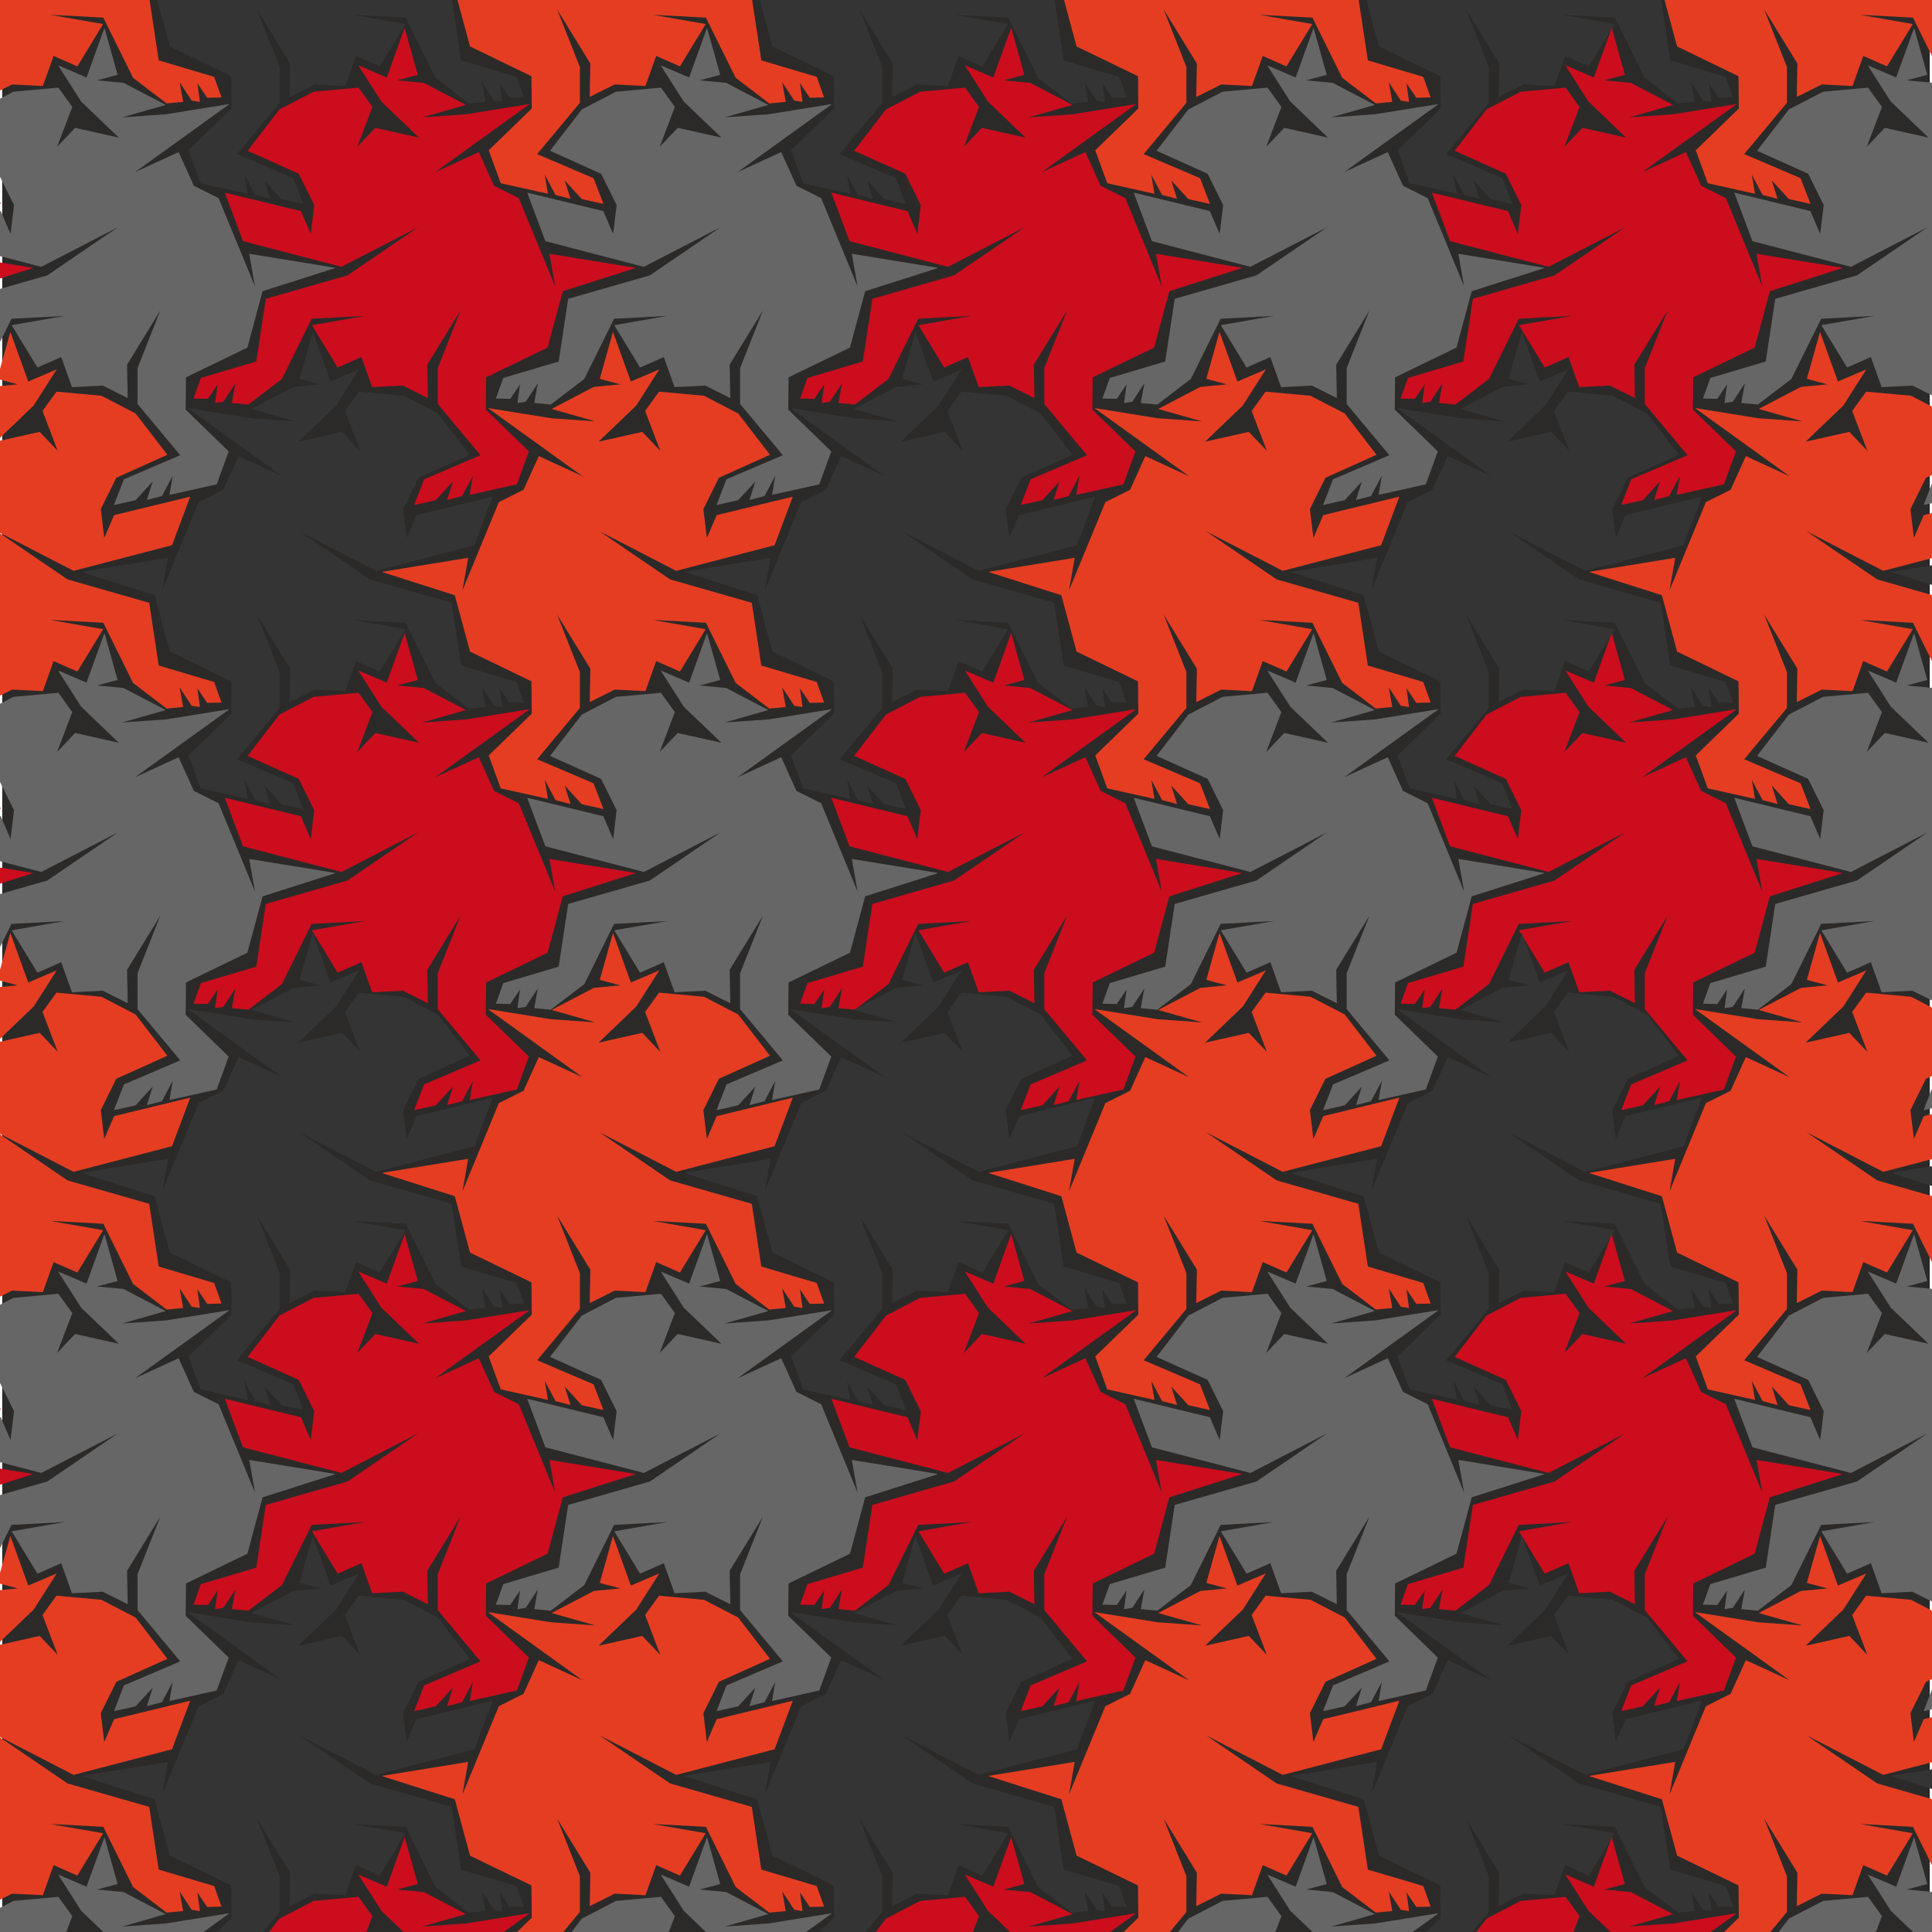
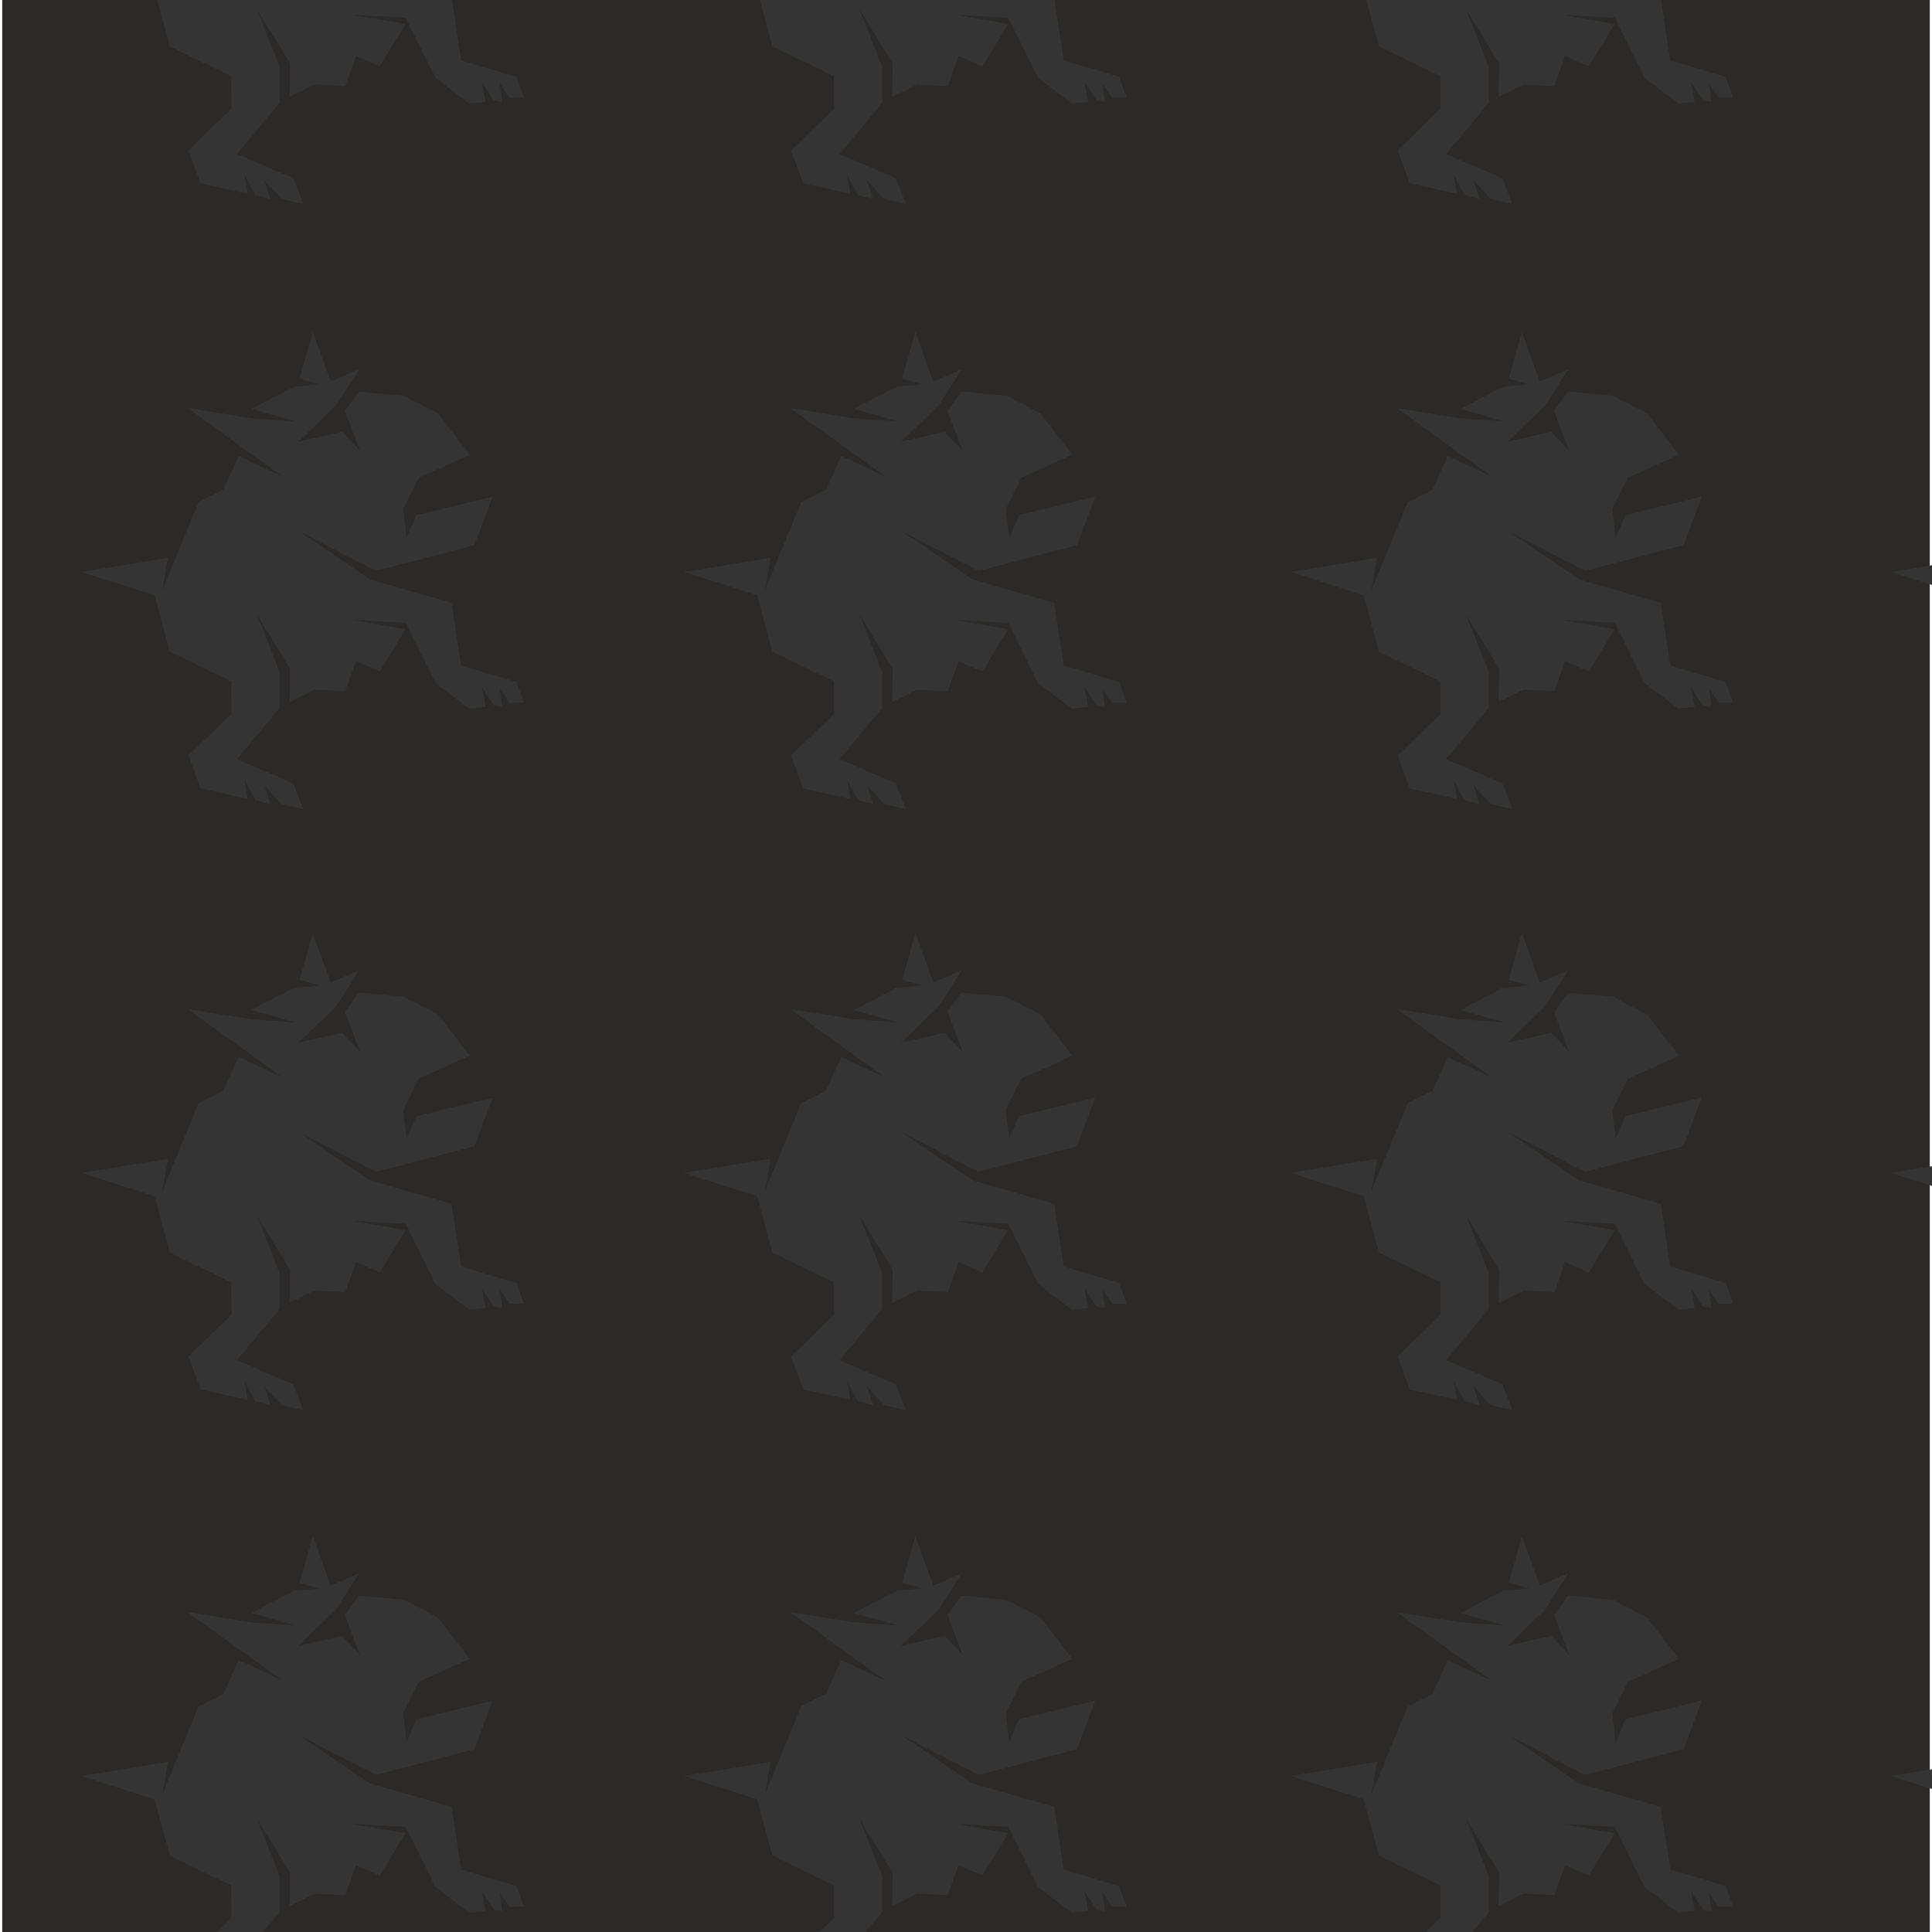
<svg xmlns="http://www.w3.org/2000/svg" xmlns:xlink="http://www.w3.org/1999/xlink" xml:space="preserve" width="800px" height="800px" version="1.1" style="shape-rendering:geometricPrecision; text-rendering:geometricPrecision; image-rendering:optimizeQuality; fill-rule:evenodd; clip-rule:evenodd" viewBox="0 0 800 800">
  <defs>
    <style type="text/css">
   
    .fil4 {fill:#2B2A29}
    .fil1 {fill:#343434}
    .fil3 {fill:#676666}
    .fil2 {fill:#CB0D1D}
    .fil0 {fill:#E53D22}
   
  </style>
  </defs>
  <symbol id="devils" viewBox="-2596.44 -1972.7 1875 1563.12">
-     <polygon class="fil0" points="-1392.26,-740.52 -1428.54,-837.27 -1626.47,-888.81 -1780.51,-809.26 -1638.57,-906 -1474.36,-953.1 -1455.27,-1079.12 -1343.88,-1112.21 -1329.25,-1152.94 -1329.25,-1153.59 -1357.88,-1154.23 -1377.61,-1124.94 -1372.53,-1161.86 -1373.17,-1162.5 -1389.07,-1159.96 -1413.26,-1123.02 -1406.27,-1161.86 -1406.27,-1162.5 -1439.36,-1165.67 -1506.82,-1114.13 -1566.65,-993.2 -1673.57,-987.46 -1567.92,-1005.93 -1567.28,-1006.56 -1618.84,-1091.2 -1666.57,-1070.21 -1688.22,-1130.67 -1749.95,-1127.5 -1799.59,-1152.31 -1800.24,-1152.31 -1798.95,-1085.48 -1865.78,-976.64 -1819.97,-1092.48 -1819.97,-1164.39 -1905.89,-1267.52 -1792.59,-1315.88 -1772.86,-1366.8 -1773.49,-1367.44 -1816.14,-1357.9 -1850.51,-1320.33 -1839.05,-1356.61 -1839.68,-1357.25 -1868.97,-1349.61 -1890.6,-1308.88 -1884.24,-1347.07 -1884.87,-1347.07 -1979.08,-1326.07 -2003.26,-1259.87 -1916.7,-1175.86 -1917.34,-1110.94 -2040.81,-1051.12 -2071.37,-937.83 -2217.12,-891.37 -2217.12,-890.72 -2045.27,-862.73 -2044.62,-863.37 -2056.08,-928.27 -1982.89,-750.7 -1933.26,-725.89 -1902.7,-658.41 -1902.06,-658.41 -1814.87,-698.52 -2003.89,-562.32 -2003.89,-561.68 -1877.87,-582.03 -1788.78,-588.4 -1875.97,-563.59 -1875.97,-562.94 -1791.95,-519.03 -1738.49,-513.95 -1779.22,-503.13 -1779.86,-502.47 -1753.76,-409.57 -1753.13,-409.57 -1717.49,-508.22 -1660.84,-484.03 -1660.84,-484.66 -1706.67,-556.57 -1782.41,-629.14 -1694.57,-609.41 -1658.3,-647.6 -1688.86,-567.41 -1660.84,-528.59 -1570.47,-536.86 -1501.73,-572.49 -1438.09,-655.22 -1438.73,-655.87 -1540.55,-701.7 -1571.74,-764.72 -1564.74,-822.62 -1545.01,-776.81 -1392.9,-739.89 " />
    <polygon class="fil1" points="-1053.02,-484.66 -1098.85,-556.57 -1174.6,-629.14 -1086.75,-609.41 -1050.48,-647.6 -1081.04,-567.41 -1053.02,-528.59 -962.66,-536.86 -893.91,-572.49 -830.26,-655.22 -830.91,-655.87 -932.74,-701.7 -963.93,-764.72 -956.93,-822.62 -937.2,-776.81 -785.08,-739.89 -784.45,-740.52 -820.72,-837.27 -1018.66,-888.81 -1172.68,-809.26 -1030.75,-906 -866.54,-953.1 -847.45,-1079.12 -736.07,-1112.21 -721.43,-1152.94 -721.43,-1153.59 -750.07,-1154.23 -769.8,-1124.94 -764.72,-1161.86 -765.35,-1162.5 -781.26,-1159.96 -805.45,-1123.02 -798.45,-1161.86 -798.45,-1162.5 -831.54,-1165.67 -899,-1114.13 -958.83,-993.2 -1065.75,-987.46 -960.1,-1005.93 -959.47,-1006.56 -1011.02,-1091.2 -1058.75,-1070.21 -1080.39,-1130.67 -1142.13,-1127.5 -1191.77,-1152.31 -1192.41,-1152.31 -1191.14,-1085.48 -1257.96,-976.64 -1212.14,-1092.48 -1212.14,-1164.39 -1298.06,-1267.52 -1184.77,-1315.88 -1165.04,-1366.8 -1165.68,-1367.44 -1208.33,-1357.9 -1242.69,-1320.33 -1231.23,-1356.61 -1231.87,-1357.25 -1261.15,-1349.61 -1282.79,-1308.88 -1276.42,-1347.07 -1277.06,-1347.07 -1371.25,-1326.07 -1395.44,-1259.87 -1308.88,-1175.86 -1309.52,-1110.94 -1433,-1051.12 -1463.54,-937.83 -1609.3,-891.37 -1609.3,-890.72 -1437.44,-862.73 -1436.81,-863.37 -1448.27,-928.27 -1375.07,-750.7 -1325.44,-725.89 -1294.88,-658.41 -1294.25,-658.41 -1207.06,-698.52 -1396.08,-562.32 -1396.08,-561.68 -1270.06,-582.03 -1180.96,-588.4 -1268.15,-563.59 -1268.15,-562.94 -1184.14,-519.03 -1130.67,-513.95 -1171.4,-503.13 -1172.04,-502.47 -1145.94,-409.57 -1145.31,-409.57 -1109.67,-508.22 -1053.02,-484.03 " />
-     <polygon class="fil2" points="-2264.85,-1089.31 -2208.2,-1113.48 -2172.56,-1014.83 -2171.93,-1014.83 -2145.83,-1107.77 -2146.47,-1108.4 -2187.2,-1119.21 -2133.73,-1124.31 -2049.72,-1168.23 -2049.72,-1168.86 -2136.91,-1193.69 -2047.81,-1187.32 -1921.8,-1166.96 -1921.8,-1167.58 -2110.83,-1303.79 -2023.62,-1263.69 -2022.99,-1263.69 -1992.45,-1331.15 -1942.8,-1355.98 -1869.6,-1533.54 -1881.06,-1468.63 -1880.43,-1467.99 -1708.59,-1495.99 -1708.59,-1496.65 -1854.33,-1543.09 -1884.87,-1656.39 -2008.35,-1716.22 -2008.99,-1781.14 -1922.43,-1865.14 -1946.62,-1931.33 -2040.81,-1952.35 -2041.45,-1952.35 -2035.08,-1914.16 -2056.72,-1954.89 -2086,-1962.52 -2086.64,-1961.89 -2075.18,-1925.62 -2109.54,-1963.14 -2152.19,-1972.7 -2152.83,-1972.08 -2133.1,-1921.16 -2019.81,-1872.79 -2105.73,-1769.68 -2105.73,-1697.76 -2059.91,-1581.93 -2126.73,-1690.76 -2125.46,-1757.59 -2126.1,-1757.59 -2175.74,-1732.76 -2237.48,-1735.95 -2259.12,-1675.49 -2306.85,-1696.49 -2358.4,-1611.84 -2357.77,-1611.2 -2252.12,-1592.74 -2359.04,-1598.47 -2418.87,-1719.39 -2486.33,-1770.95 -2519.42,-1767.78 -2519.42,-1767.14 -2512.42,-1728.31 -2536.61,-1765.22 -2552.51,-1767.78 -2553.16,-1767.14 -2548.07,-1730.22 -2567.79,-1759.49 -2596.44,-1758.85 -2596.44,-1758.22 -2581.79,-1717.49 -2470.42,-1684.39 -2451.32,-1558.38 -2287.12,-1511.27 -2145.19,-1414.53 -2299.21,-1494.09 -2497.14,-1442.53 -2533.44,-1345.79 -2532.79,-1345.17 -2380.67,-1382.07 -2360.94,-1427.9 -2353.94,-1369.98 -2385.13,-1306.98 -2486.98,-1261.15 -2487.6,-1260.52 -2423.96,-1177.77 -2355.23,-1142.12 -2264.85,-1133.86 -2236.85,-1172.67 -2267.39,-1252.88 -2231.12,-1214.69 -2143.28,-1234.4 -2219.02,-1161.86 -2264.85,-1089.94 " />
-     <polygon class="fil3" points="-1564.74,-1014.83 -1564.11,-1014.83 -1538.01,-1107.77 -1538.65,-1108.4 -1579.38,-1119.21 -1525.92,-1124.31 -1441.9,-1168.23 -1441.9,-1168.86 -1529.09,-1193.69 -1440,-1187.32 -1313.98,-1166.96 -1313.98,-1167.58 -1503,-1303.79 -1415.81,-1263.69 -1415.17,-1263.69 -1384.63,-1331.15 -1334.98,-1355.98 -1261.79,-1533.54 -1273.25,-1468.63 -1272.61,-1467.99 -1100.75,-1495.99 -1100.75,-1496.65 -1246.52,-1543.09 -1277.06,-1656.39 -1400.53,-1716.22 -1401.17,-1781.14 -1314.61,-1865.14 -1338.8,-1931.33 -1433,-1952.35 -1433.63,-1952.35 -1427.27,-1914.16 -1448.9,-1954.89 -1478.19,-1962.52 -1478.82,-1961.89 -1467.36,-1925.62 -1501.73,-1963.14 -1544.38,-1972.7 -1545.01,-1972.08 -1525.28,-1921.16 -1412,-1872.79 -1497.92,-1769.68 -1497.92,-1697.76 -1452.09,-1581.93 -1518.92,-1690.76 -1517.65,-1757.59 -1518.28,-1757.59 -1567.92,-1732.76 -1629.66,-1735.95 -1651.3,-1675.49 -1699.03,-1696.49 -1750.59,-1611.84 -1749.95,-1611.2 -1644.3,-1592.74 -1751.22,-1598.47 -1811.05,-1719.39 -1878.51,-1770.95 -1911.6,-1767.78 -1911.6,-1767.14 -1904.61,-1728.31 -1928.8,-1765.22 -1944.7,-1767.78 -1945.34,-1767.14 -1940.26,-1730.22 -1959.99,-1759.49 -1988.62,-1758.85 -1988.62,-1758.22 -1973.99,-1717.49 -1862.6,-1684.39 -1843.51,-1558.38 -1679.3,-1511.27 -1537.38,-1414.53 -1691.4,-1494.09 -1889.33,-1442.53 -1925.61,-1345.79 -1924.97,-1345.17 -1772.86,-1382.07 -1753.13,-1427.9 -1746.13,-1369.98 -1777.32,-1306.98 -1879.14,-1261.15 -1879.8,-1260.52 -1816.14,-1177.77 -1747.4,-1142.12 -1657.03,-1133.86 -1629.03,-1172.67 -1659.57,-1252.88 -1623.3,-1214.69 -1535.46,-1234.4 -1611.2,-1161.86 -1657.03,-1089.94 -1657.03,-1089.31 -1600.38,-1113.48 " />
  </symbol>
  <g id="Ebene_x0020_1">
    <rect class="fil4" x="0.92" width="798.16" height="800" />
    <use transform="scale(0.206 -0.206)" x="-822.12" y="-1014.95" width="1875" height="1563.12" xlink:href="#devils" />
    <use transform="scale(0.206 -0.206)" x="389.15" y="-1014.95" width="1875" height="1563.12" xlink:href="#devils" />
    <use transform="scale(0.206 -0.206)" x="1608.35" y="-1014.95" width="1875" height="1563.12" xlink:href="#devils" />
    <use transform="scale(0.206 -0.206)" x="2815.47" y="-1014.95" width="1875" height="1563.12" xlink:href="#devils" />
    <use transform="scale(0.206 -0.206)" x="-822.12" y="-2231.34" width="1875" height="1563.12" xlink:href="#devils" />
    <use transform="scale(0.206 -0.206)" x="389.15" y="-2231.34" width="1875" height="1563.12" xlink:href="#devils" />
    <use transform="scale(0.206 -0.206)" x="1608.35" y="-2231.34" width="1875" height="1563.12" xlink:href="#devils" />
    <use transform="scale(0.206 -0.206)" x="2815.47" y="-2231.34" width="1875" height="1563.12" xlink:href="#devils" />
    <use transform="scale(0.206 -0.206)" x="-822.12" y="-3439.4" width="1875" height="1563.12" xlink:href="#devils" />
    <use transform="scale(0.206 -0.206)" x="389.15" y="-3439.4" width="1875" height="1563.12" xlink:href="#devils" />
    <use transform="scale(0.206 -0.206)" x="1608.35" y="-3439.4" width="1875" height="1563.12" xlink:href="#devils" />
    <use transform="scale(0.206 -0.206)" x="2815.47" y="-3439.4" width="1875" height="1563.12" xlink:href="#devils" />
    <use transform="scale(0.206 -0.206)" x="-822.12" y="-4651.61" width="1875" height="1563.12" xlink:href="#devils" />
    <use transform="scale(0.206 -0.206)" x="389.15" y="-4651.61" width="1875" height="1563.12" xlink:href="#devils" />
    <use transform="scale(0.206 -0.206)" x="1608.35" y="-4651.61" width="1875" height="1563.12" xlink:href="#devils" />
    <use transform="scale(0.206 -0.206)" x="2815.47" y="-4651.61" width="1875" height="1563.12" xlink:href="#devils" />
  </g>
</svg>